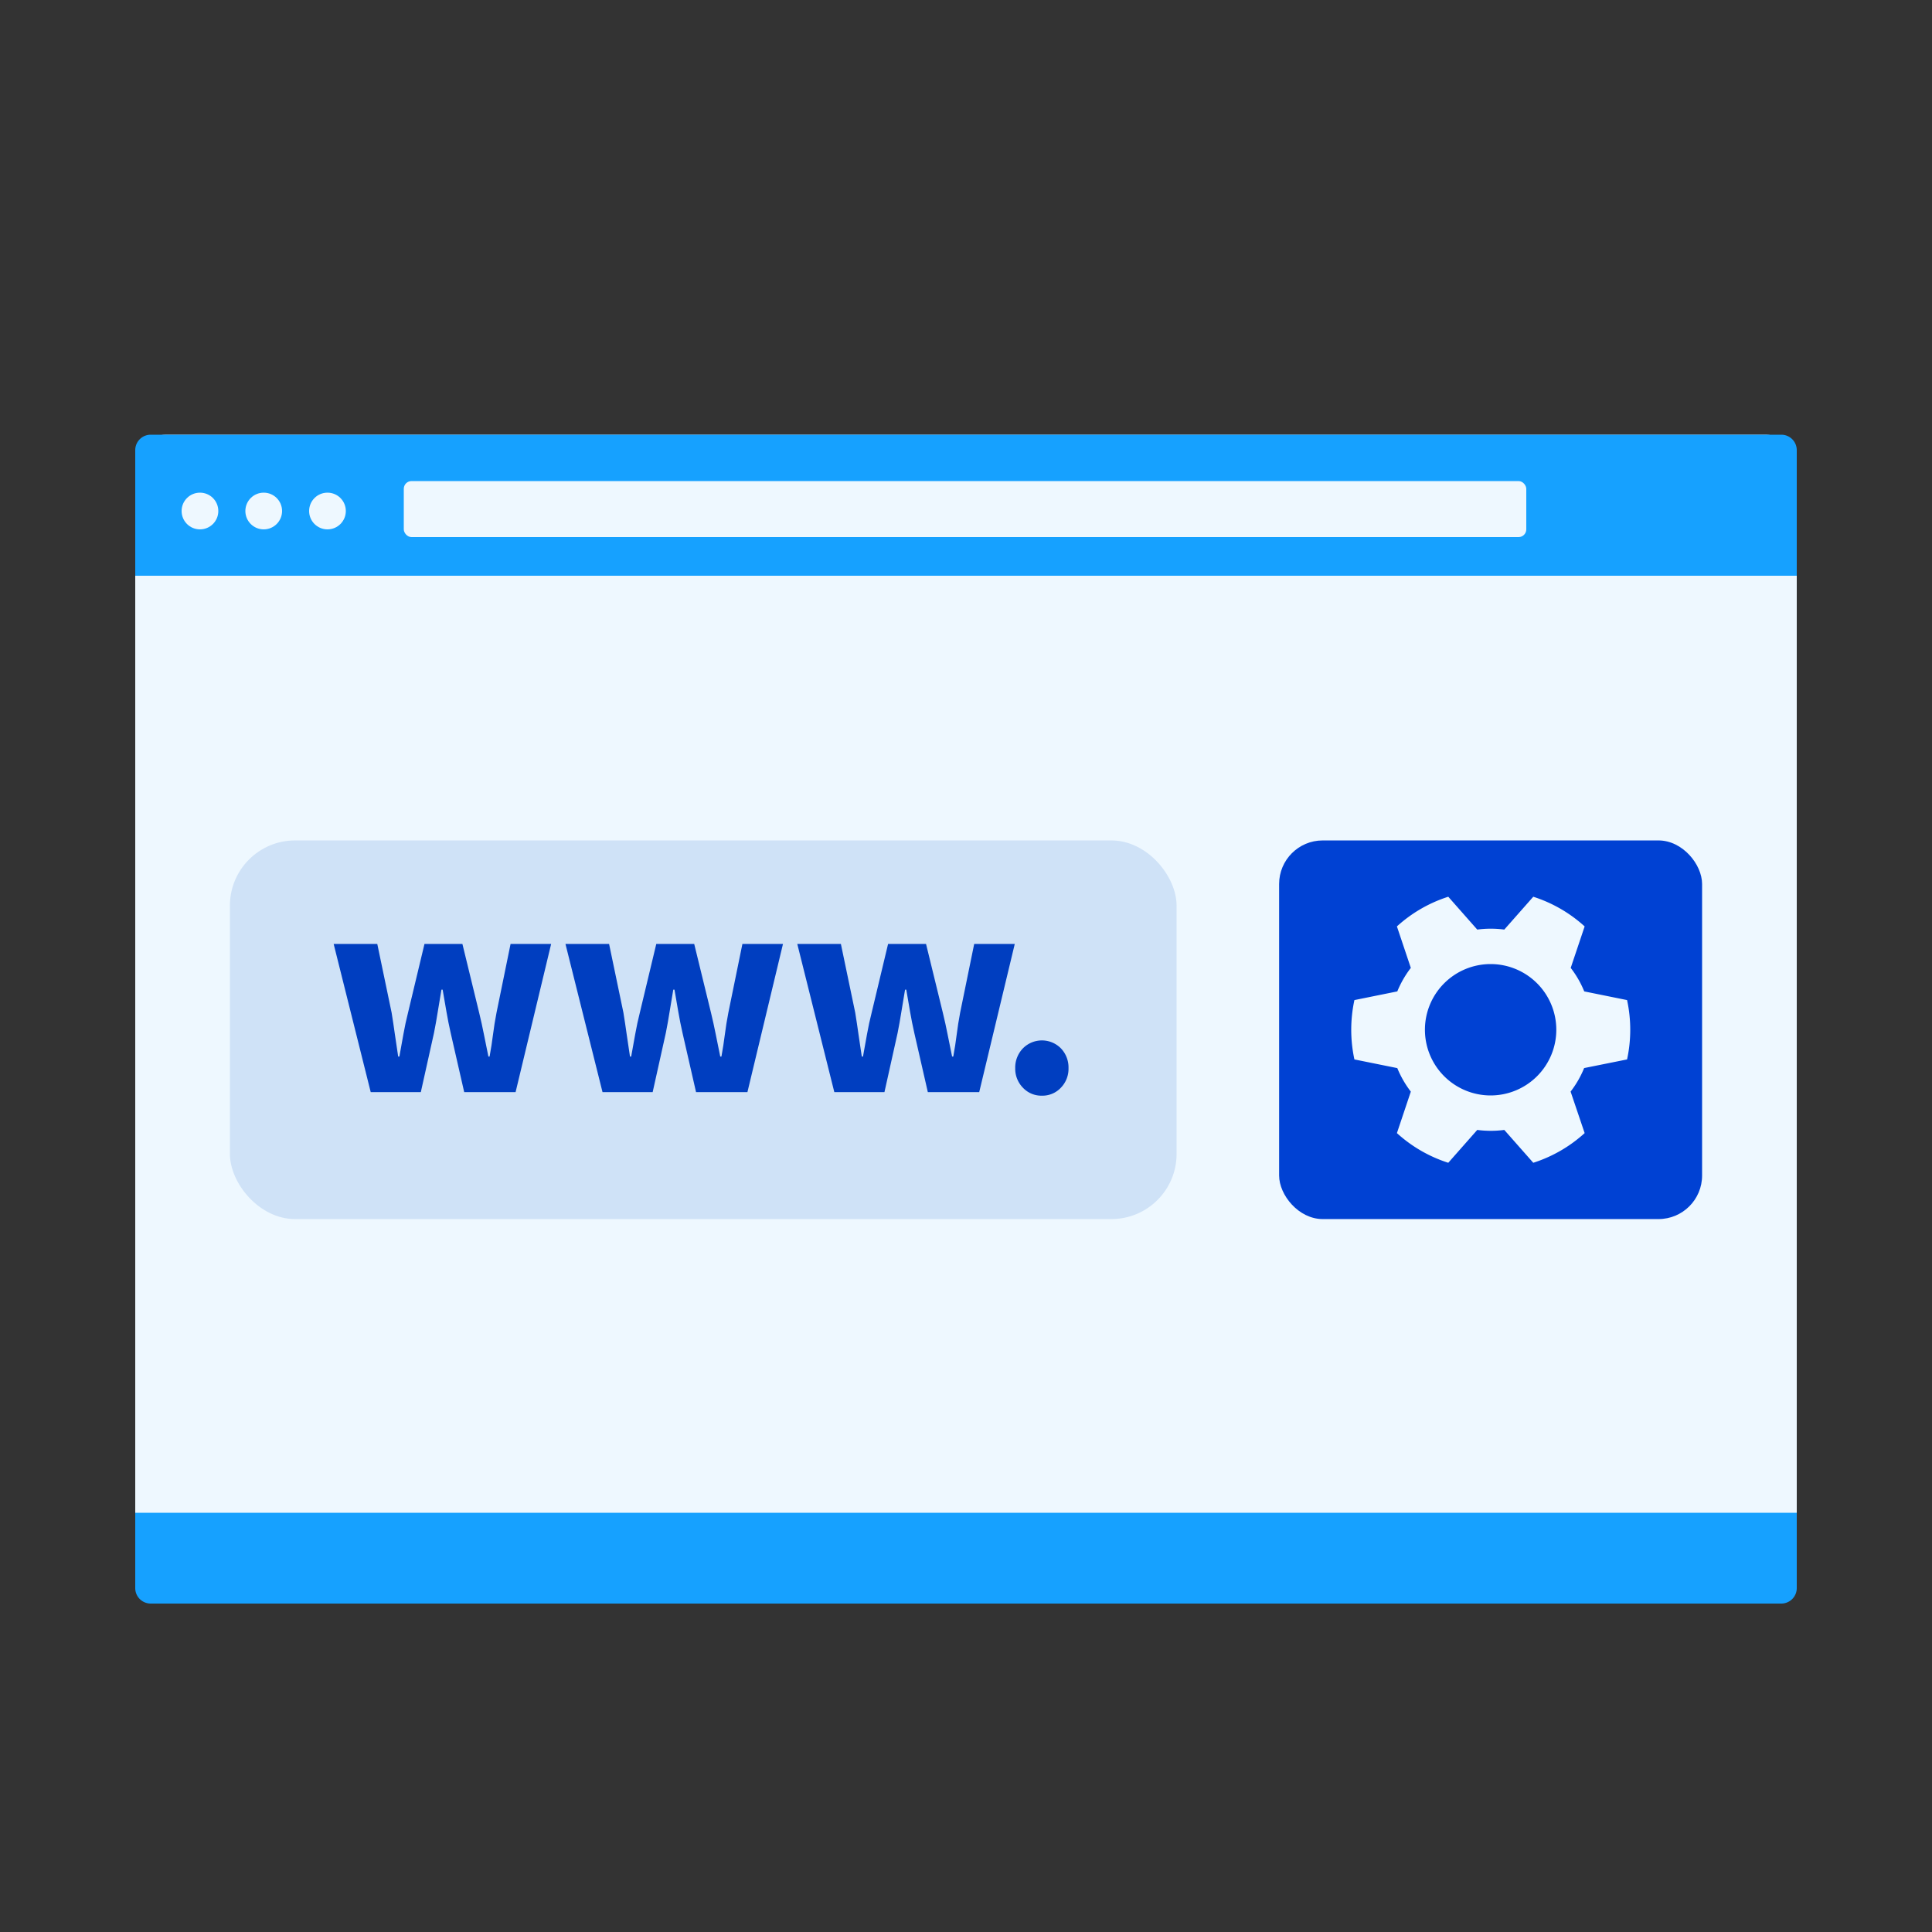
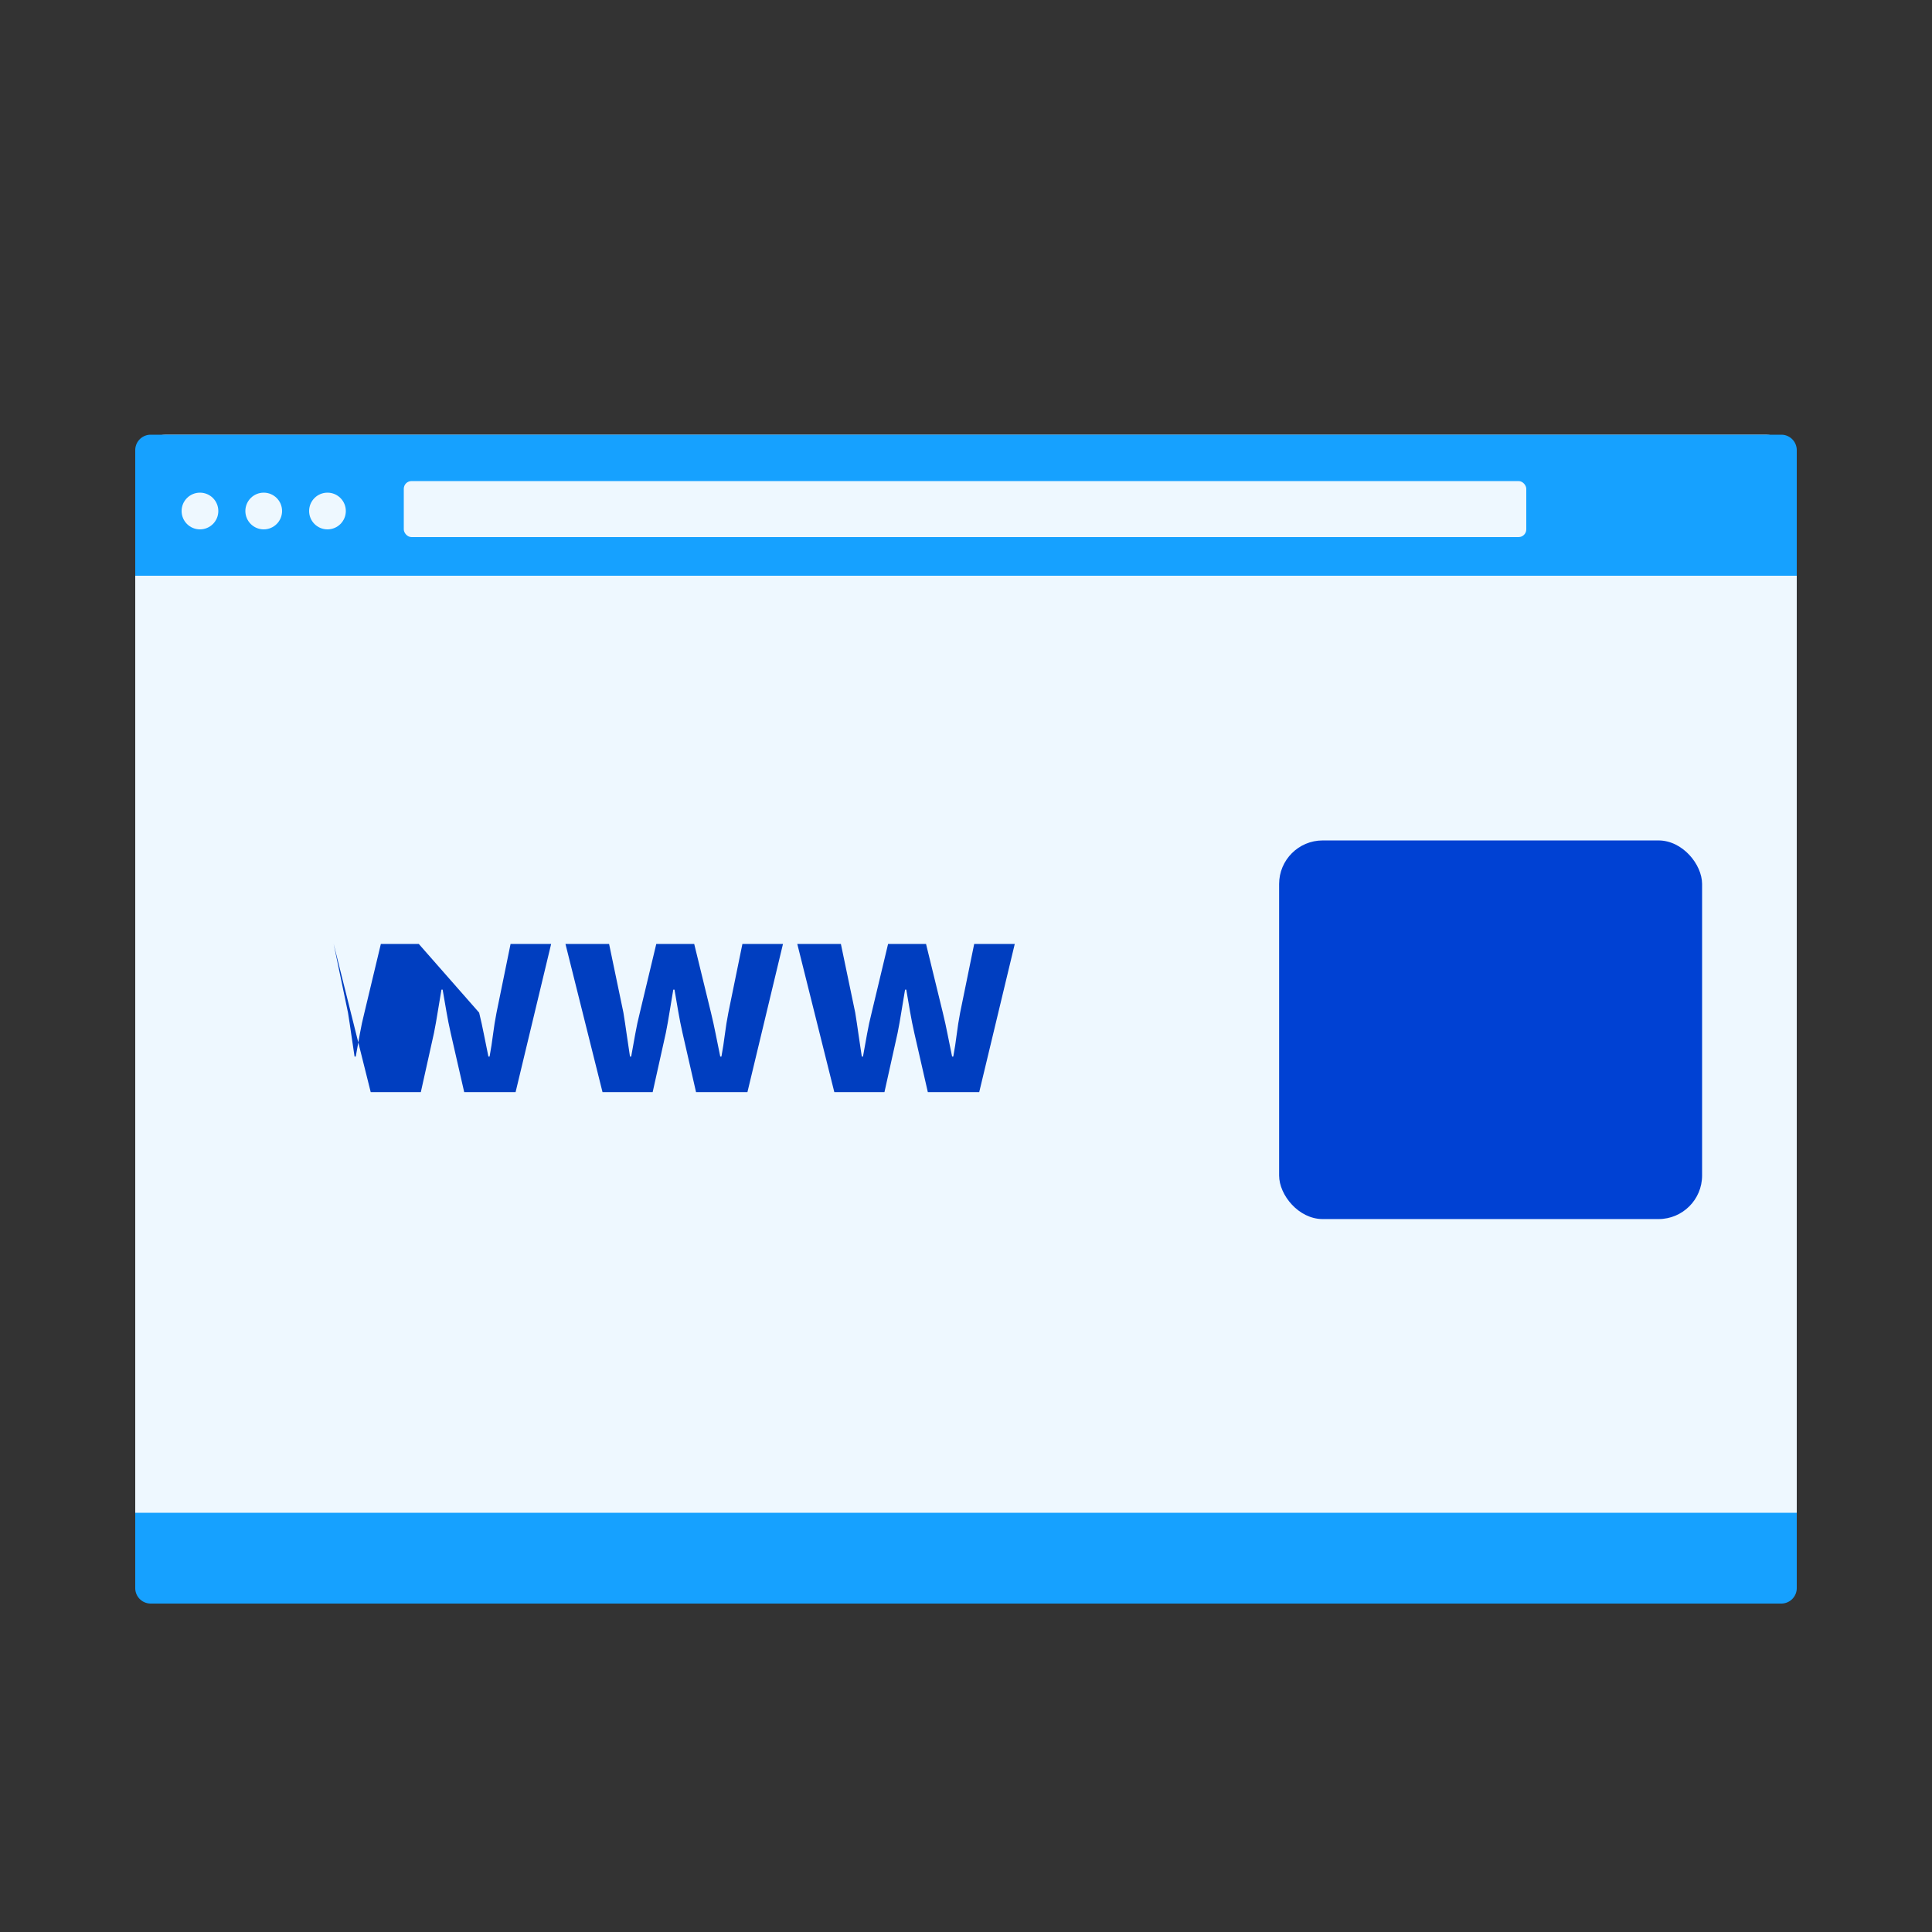
<svg xmlns="http://www.w3.org/2000/svg" viewBox="0 0 1000 1000">
  <rect x="0" y="0" width="1000" height="1000" fill="#333333" stroke="none" />
  <defs>
    <style>.cls-1{fill:#eef8ff;}.cls-2{fill:#16a1ff;}.cls-3{fill:#cfe2f7;}.cls-4{fill:#003ec0;}.cls-5{fill:#0041d3;}</style>
  </defs>
  <title>Subdomain Manager</title>
  <g id="Layer_2" data-name="Layer 2">
    <rect class="cls-1" x="70" y="225" width="860" height="574" rx="16" ry="16" />
    <path class="cls-2" d="M78,225H922a8,8,0,0,1,8,8v65a0,0,0,0,1,0,0H70a0,0,0,0,1,0,0V233A8,8,0,0,1,78,225Z" />
    <rect class="cls-1" x="209" y="249" width="581" height="29" rx="4" ry="4" />
    <circle class="cls-1" cx="103.5" cy="264.5" r="9.5" />
    <circle class="cls-1" cx="136.5" cy="264.5" r="9.5" />
    <circle class="cls-1" cx="169.5" cy="264.5" r="9.5" />
    <path class="cls-2" d="M70,783H930a0,0,0,0,1,0,0v39a8,8,0,0,1-8,8H78a8,8,0,0,1-8-8V783A0,0,0,0,1,70,783Z" />
-     <rect class="cls-3" x="119" y="435.01" width="490" height="195.98" rx="33.74" ry="33.74" />
-     <path class="cls-4" d="M191.88,565.27,172.7,488.58h22.58l7.42,35.56q.93,5.72,1.7,11.28t1.7,11.45h.62q1.08-5.88,2.09-11.6t2.39-11.13l8.51-35.56h19.63L248,524.14q1.4,5.72,2.48,11.28t2.32,11.45h.61q1.08-5.88,1.78-11.45T257,524.14l7.27-35.56h21l-18.4,76.69h-26.6l-7-30.62q-1.23-5.42-2.16-10.82t-2-11.6h-.62q-1.08,6.19-1.93,11.6t-1.93,10.82l-6.81,30.62Z" />
+     <path class="cls-4" d="M191.88,565.27,172.7,488.58l7.42,35.56q.93,5.72,1.7,11.28t1.7,11.45h.62q1.08-5.88,2.09-11.6t2.39-11.13l8.51-35.56h19.63L248,524.14q1.4,5.72,2.48,11.28t2.32,11.45h.61q1.08-5.88,1.78-11.45T257,524.14l7.27-35.56h21l-18.4,76.69h-26.6l-7-30.62q-1.23-5.42-2.16-10.82t-2-11.6h-.62q-1.08,6.19-1.93,11.6t-1.93,10.82l-6.81,30.62Z" />
    <path class="cls-4" d="M311.86,565.27l-19.18-76.69h22.58l7.42,35.56q.93,5.72,1.7,11.28t1.7,11.45h.62q1.08-5.88,2.09-11.6t2.39-11.13l8.51-35.56h19.63L368,524.14q1.39,5.72,2.48,11.28t2.32,11.45h.61q1.08-5.88,1.78-11.45T377,524.14l7.27-35.56h21l-18.4,76.69h-26.6l-7-30.62q-1.23-5.42-2.16-10.82t-2-11.6h-.62q-1.08,6.19-1.93,11.6t-1.93,10.82l-6.81,30.62Z" />
    <path class="cls-4" d="M431.84,565.27l-19.17-76.69h22.57l7.42,35.56q.93,5.72,1.7,11.28t1.7,11.45h.62q1.08-5.88,2.09-11.6t2.4-11.13l8.5-35.56h19.64L488,524.14q1.4,5.72,2.48,11.28t2.32,11.45h.62q1.08-5.88,1.77-11.45t1.78-11.28l7.27-35.56h21l-18.4,76.69h-26.6l-7-30.62q-1.23-5.42-2.16-10.82t-2-11.6h-.62q-1.08,6.19-1.93,11.6t-1.93,10.82l-6.81,30.62Z" />
-     <path class="cls-4" d="M539.3,567.12a13.08,13.08,0,0,1-9.82-4.1,14,14,0,0,1-4-10.12,14.26,14.26,0,0,1,4-10.29,13.82,13.82,0,0,1,19.63,0,14.26,14.26,0,0,1,3.95,10.29A14,14,0,0,1,549.11,563,13.07,13.07,0,0,1,539.3,567.12Z" />
    <rect class="cls-5" x="662.07" y="435.01" width="218.93" height="195.98" rx="22.55" ry="22.55" />
-     <path class="cls-1" d="M842.17,548.36a72.75,72.75,0,0,0,0-30.72L820,513.15a51.67,51.67,0,0,0-7-12.17l7.21-21.47a72.11,72.11,0,0,0-26.59-15.36l-15,17a53.72,53.72,0,0,0-14,0l-15-17a72,72,0,0,0-26.58,15.36l7.2,21.47a52.73,52.73,0,0,0-7,12.17l-22.2,4.49a72.75,72.75,0,0,0,0,30.72l22.2,4.49a52.73,52.73,0,0,0,7,12.17l-7.2,21.47a72,72,0,0,0,26.58,15.36l15-17a53.72,53.72,0,0,0,14,0l15,17a72.11,72.11,0,0,0,26.59-15.36L812.94,565a51.67,51.67,0,0,0,7-12.17ZM771.54,567a34,34,0,1,1,34-34A34,34,0,0,1,771.54,567Z" />
  </g>
</svg>